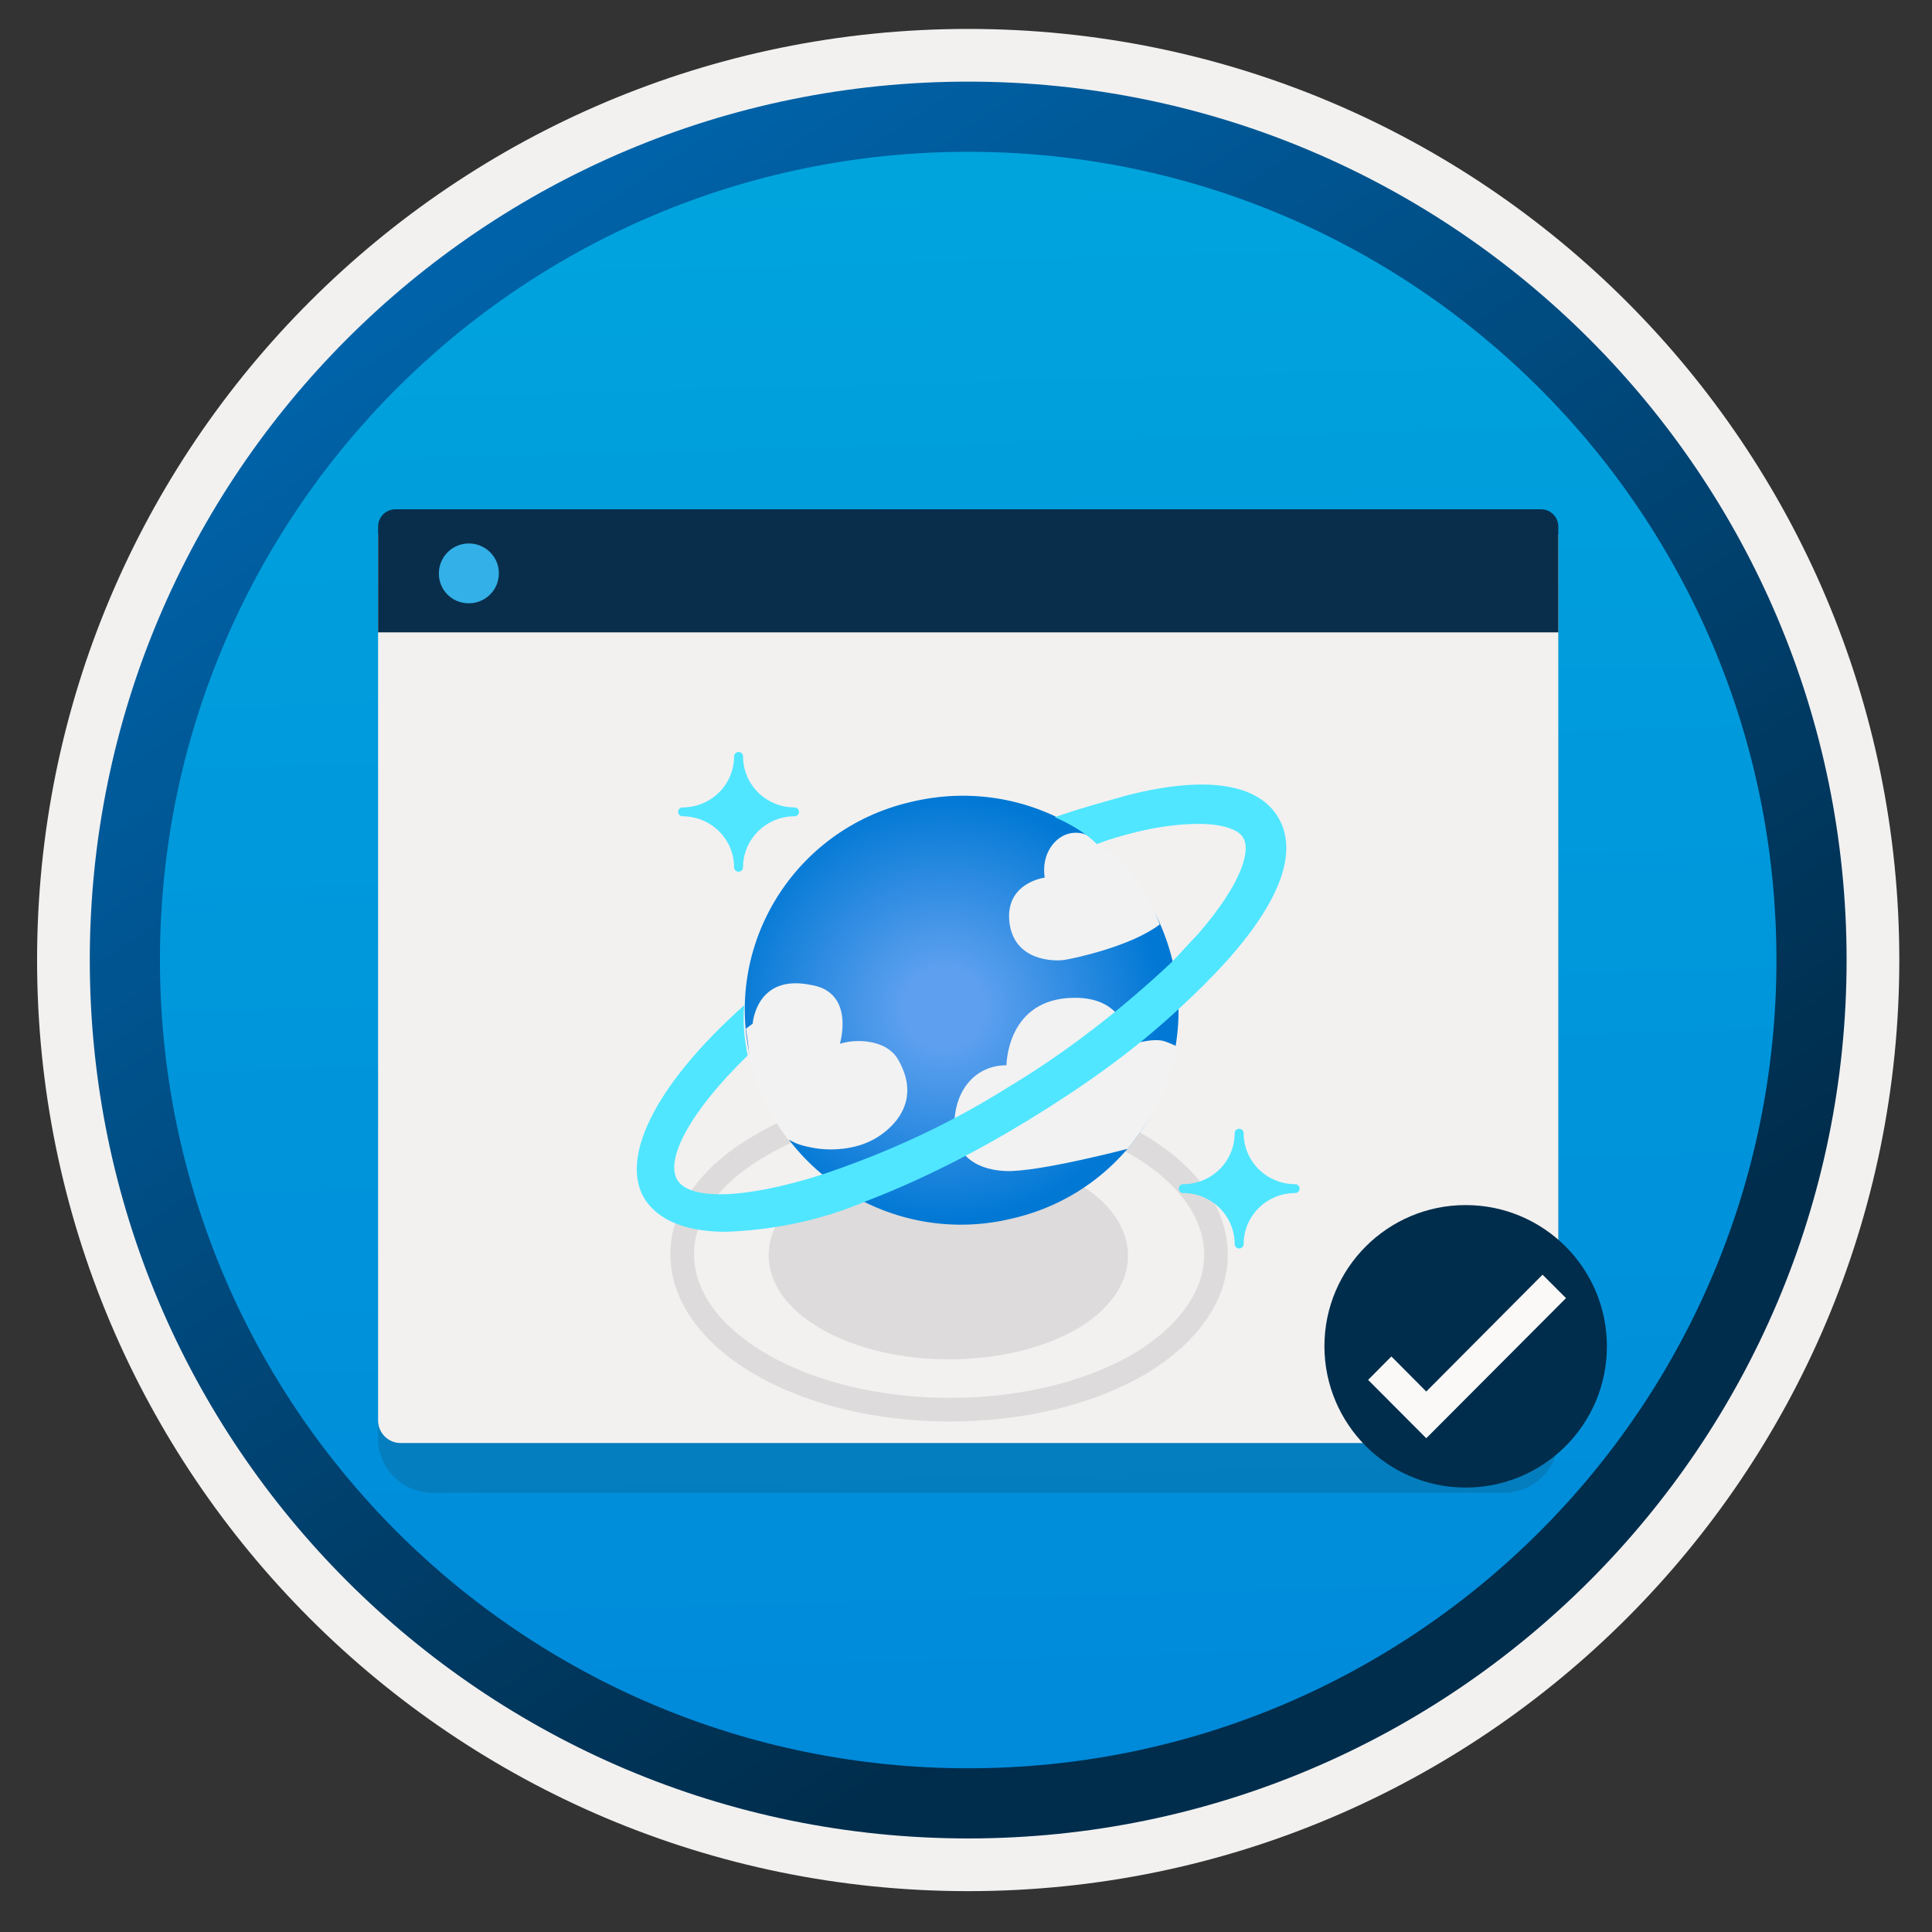
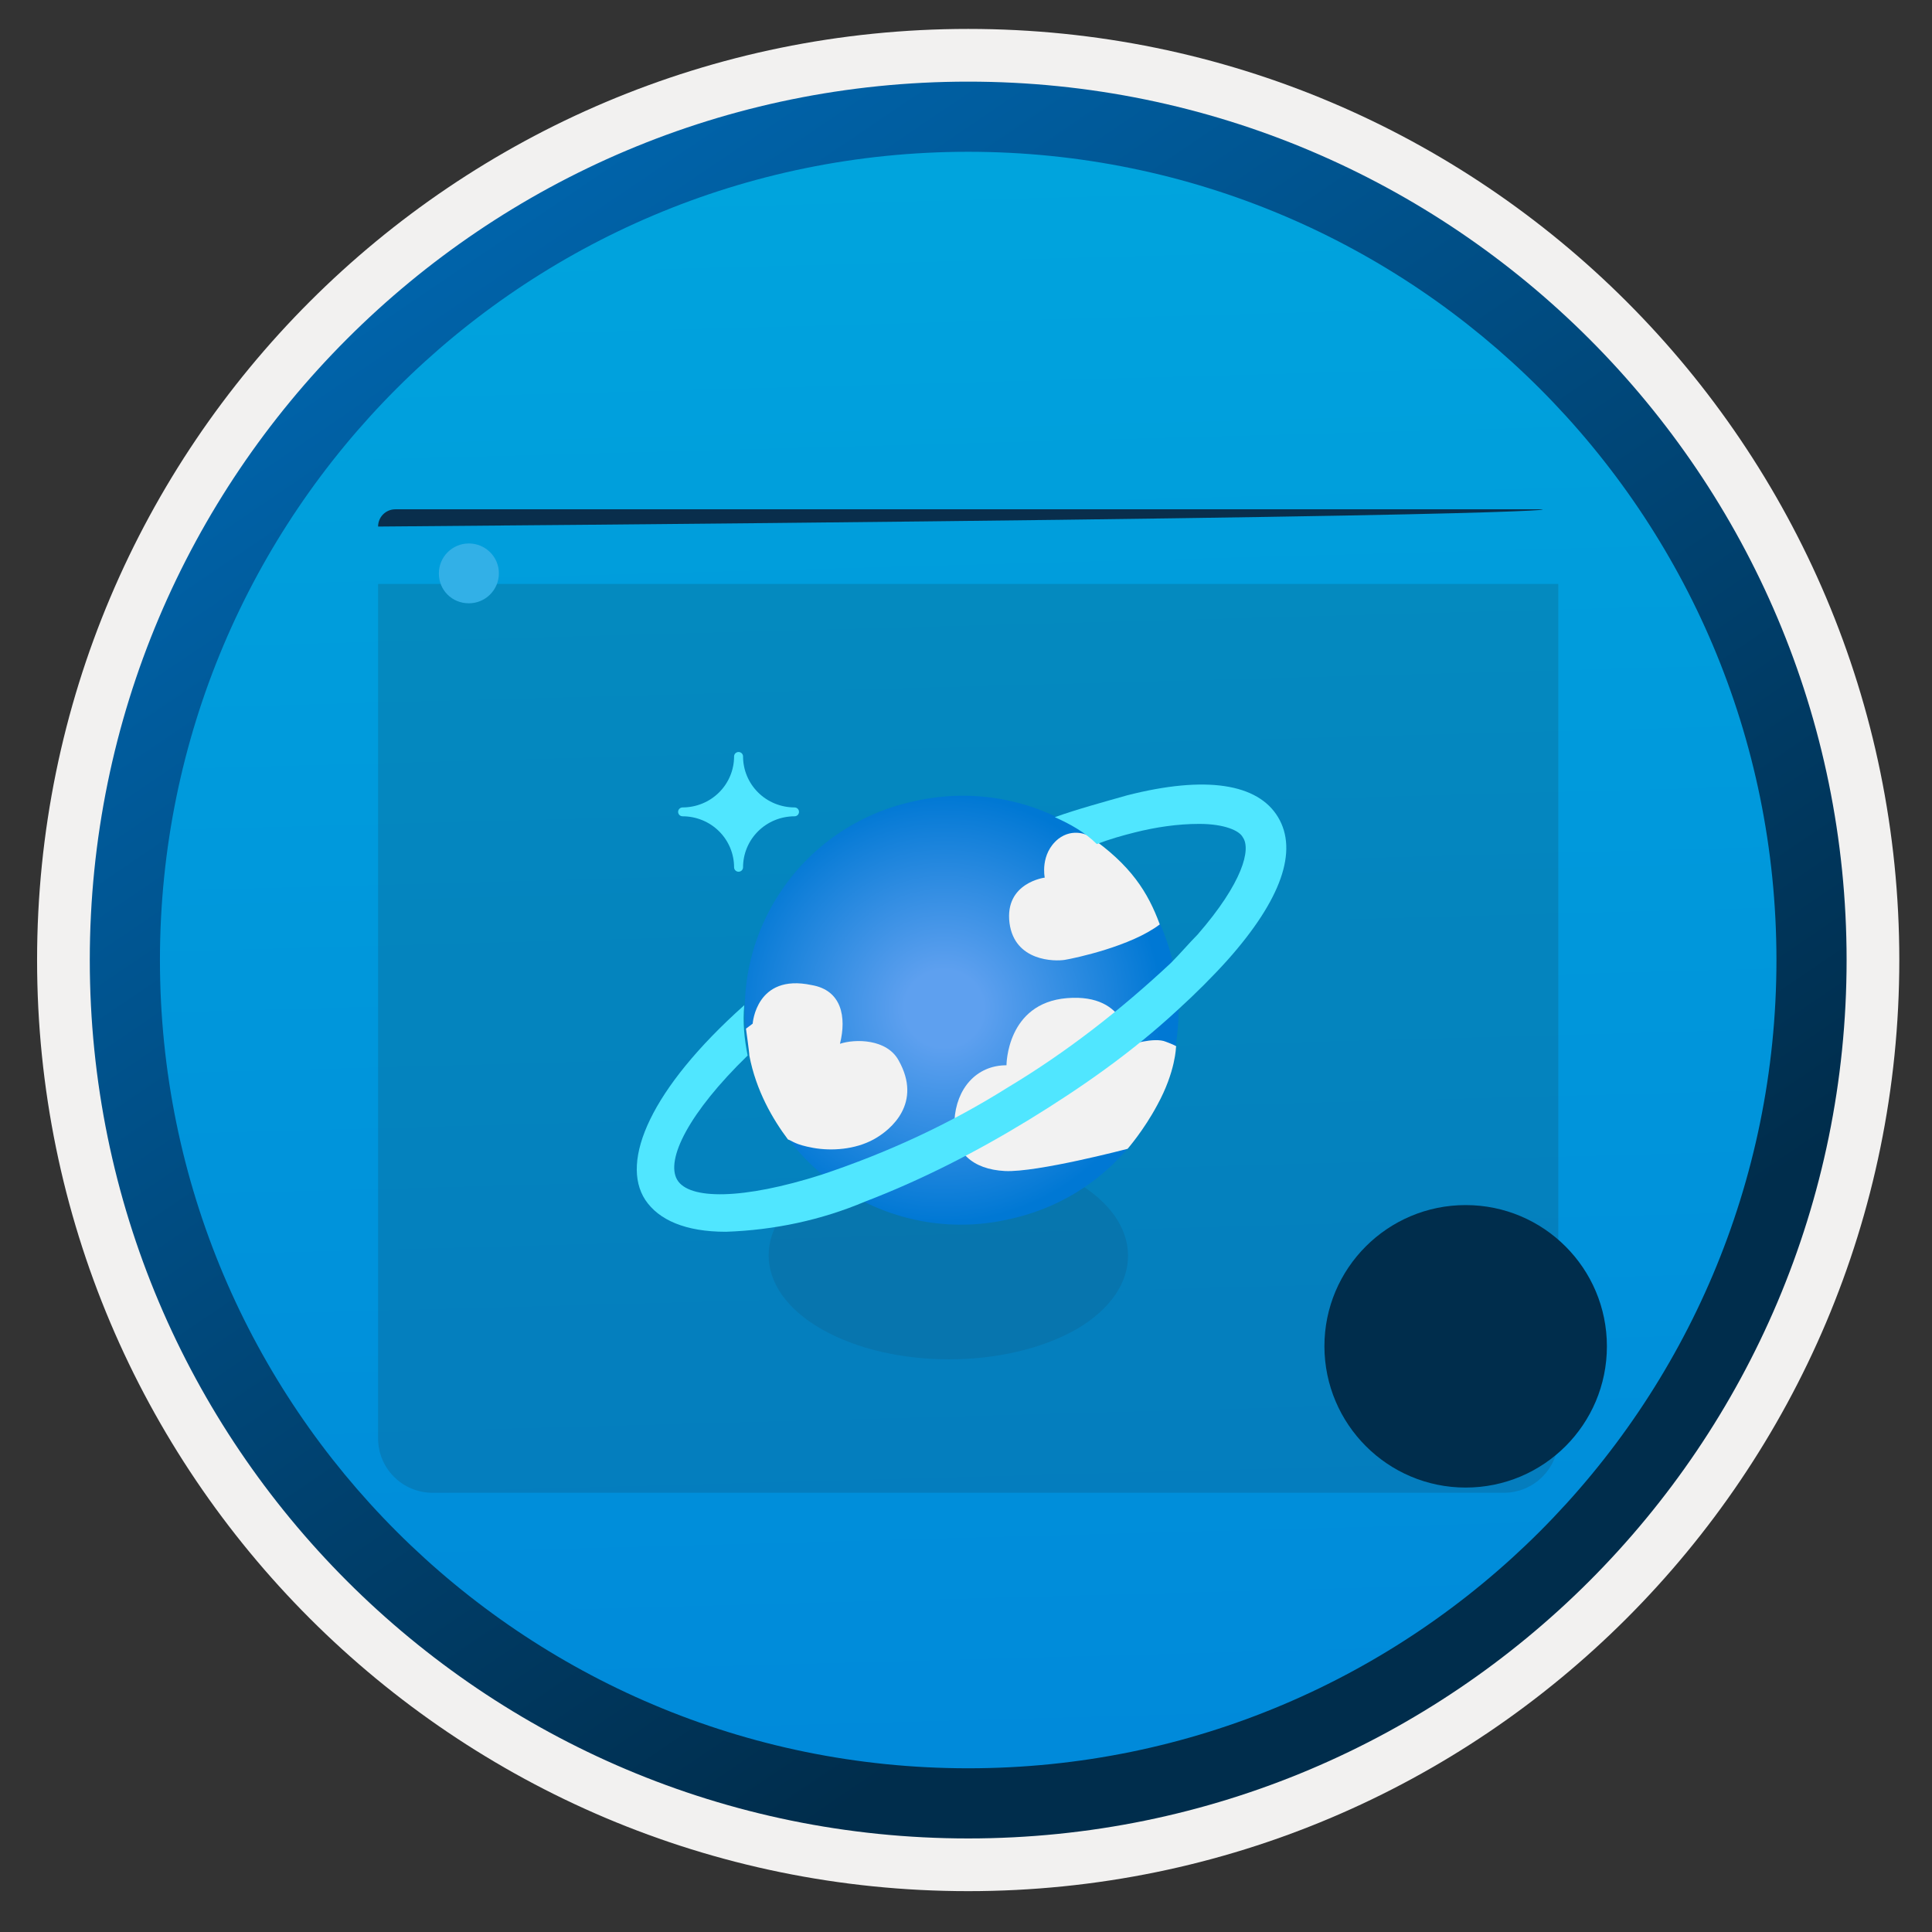
<svg xmlns="http://www.w3.org/2000/svg" width="103" height="103" viewBox="0 0 103 103" fill="none">
  <rect x="0" y="0" width="103" height="103" fill="#333333" stroke="none" />
  <path d="M51.617 97.992C25.767 97.992 4.807 77.042 4.807 51.182C4.807 25.322 25.767 4.372 51.617 4.372C77.467 4.372 98.427 25.332 98.427 51.182C98.427 77.032 77.467 97.992 51.617 97.992Z" fill="url(#paint0_linear_59_372)" />
  <path fill-rule="evenodd" clip-rule="evenodd" d="M97.517 51.182C97.517 76.532 76.967 97.082 51.617 97.082C26.267 97.082 5.717 76.532 5.717 51.182C5.717 25.832 26.267 5.282 51.617 5.282C76.967 5.282 97.517 25.832 97.517 51.182ZM51.617 1.542C79.037 1.542 101.257 23.762 101.257 51.182C101.257 78.602 79.027 100.822 51.617 100.822C24.197 100.822 1.977 78.592 1.977 51.182C1.977 23.762 24.197 1.542 51.617 1.542Z" fill="#F2F1F0" />
  <path fill-rule="evenodd" clip-rule="evenodd" d="M94.707 51.182C94.707 74.982 75.417 94.272 51.617 94.272C27.817 94.272 8.527 74.982 8.527 51.182C8.527 27.382 27.817 8.092 51.617 8.092C75.417 8.092 94.707 27.382 94.707 51.182ZM51.617 4.352C77.477 4.352 98.447 25.322 98.447 51.182C98.447 77.042 77.477 98.012 51.617 98.012C25.757 98.012 4.787 77.042 4.787 51.182C4.787 25.322 25.747 4.352 51.617 4.352Z" fill="url(#paint1_linear_59_372)" />
  <path opacity="0.15" d="M23.057 79.583H80.177C81.777 79.583 83.077 78.283 83.077 76.683V31.133H20.157V76.683C20.157 78.283 21.457 79.583 23.057 79.583Z" fill="#1F1D20" />
-   <path d="M21.357 76.932H81.877C82.537 76.932 83.077 76.392 83.077 75.732V28.482H20.157V75.732C20.157 76.392 20.697 76.932 21.357 76.932Z" fill="#F2F1F0" />
-   <path d="M20.157 33.712H83.077V28.072C83.077 27.562 82.667 27.152 82.157 27.152H21.077C20.567 27.152 20.157 27.562 20.157 28.072V33.712Z" fill="#092E4C" />
+   <path d="M20.157 33.712V28.072C83.077 27.562 82.667 27.152 82.157 27.152H21.077C20.567 27.152 20.157 27.562 20.157 28.072V33.712Z" fill="#092E4C" />
  <path d="M24.997 32.163C25.877 32.163 26.597 31.453 26.597 30.563C26.597 29.673 25.867 28.973 24.997 28.973C24.117 28.973 23.397 29.683 23.397 30.573C23.397 31.463 24.097 32.163 24.997 32.163Z" fill="#32B0E7" />
  <path d="M78.138 79.306C82.298 79.306 85.668 75.936 85.668 71.776C85.668 67.616 82.298 64.246 78.138 64.246C73.978 64.246 70.608 67.616 70.608 71.776C70.618 75.936 73.988 79.306 78.138 79.306Z" fill="#002D4C" />
-   <path d="M82.238 67.956L76.038 74.186L74.178 72.316L72.938 73.566L76.038 76.676L83.488 69.206L82.238 67.956Z" fill="#FAF9F8" />
  <path opacity="0.1" d="M57.309 62.984C61.068 65.132 61.068 68.712 57.399 70.859C53.64 73.007 47.555 73.007 43.797 70.859C40.038 68.712 40.038 65.132 43.797 62.984C47.466 60.747 53.551 60.747 57.309 62.984Z" fill="#1F1D21" />
-   <path opacity="0.1" fill-rule="evenodd" clip-rule="evenodd" d="M50.487 59.241C46.923 59.252 43.419 60.063 40.812 61.644L40.807 61.647L40.802 61.65C38.144 63.193 36.98 65.118 36.999 66.915C37.018 68.717 38.229 70.648 40.891 72.193C43.547 73.735 47.077 74.524 50.642 74.524C54.206 74.524 57.735 73.736 60.39 72.195C63.048 70.608 64.215 68.66 64.196 66.85C64.177 65.037 62.966 63.107 60.305 61.562C57.604 60.018 54.05 59.23 50.487 59.241ZM50.484 57.981C54.214 57.969 57.997 58.791 60.932 60.468L60.936 60.471C63.823 62.147 65.43 64.422 65.456 66.837C65.481 69.254 63.92 71.556 61.032 73.279L61.026 73.283L61.026 73.283C58.133 74.963 54.37 75.784 50.642 75.784C46.914 75.784 43.152 74.963 40.259 73.283C37.373 71.608 35.765 69.333 35.739 66.928C35.714 64.521 37.277 62.241 40.164 60.563C43.015 58.836 46.757 57.992 50.484 57.981Z" fill="#1F1D21" />
  <path d="M62.499 51.172C64.02 57.347 60.172 63.522 53.998 64.953C47.823 66.475 41.559 62.716 40.038 56.542C38.517 50.367 42.365 44.193 48.539 42.761C54.803 41.239 60.978 44.998 62.499 51.172C62.499 51.172 62.499 51.083 62.499 51.172Z" fill="url(#paint2_radial_59_372)" />
  <path d="M58.025 44.55C58.025 44.55 57.22 44.103 56.414 44.729C55.43 45.535 55.698 46.788 55.698 46.788C55.698 46.788 53.551 47.056 53.819 49.204C54.088 51.262 56.235 51.262 56.772 51.172C57.309 51.083 60.309 50.446 61.831 49.282C61.204 47.582 60.301 46.117 58.025 44.55Z" fill="#F2F2F2" />
  <path d="M47.913 56.542C47.287 55.378 45.587 55.378 44.781 55.647C45.139 54.215 44.871 52.783 43.26 52.515C40.307 51.888 40.128 54.573 40.128 54.573L39.77 54.841C39.77 54.841 39.949 56.094 39.949 56.273C40.307 58.152 41.202 59.674 42.007 60.747C42.276 60.837 42.365 61.016 43.349 61.195C44.334 61.374 45.587 61.284 46.571 60.747C47.555 60.211 49.166 58.779 47.913 56.542Z" fill="#F2F2F2" />
  <path d="M53.658 56.792C53.658 56.792 53.658 53.481 56.88 53.213C60.191 52.944 60.191 55.718 60.191 55.718C60.191 55.718 61.533 55.271 62.159 55.539C62.875 55.808 62.696 55.808 62.696 55.808C62.696 55.808 62.681 57.123 61.697 58.913C60.981 60.255 60.114 61.247 60.114 61.247C60.114 61.247 55.269 62.519 53.569 62.43C51.868 62.34 50.795 61.445 50.884 59.745C50.974 58.045 52.047 56.792 53.658 56.792Z" fill="#F2F2F2" />
  <path d="M68.137 43.566C67.063 41.776 64.289 41.329 60.083 42.403C58.831 42.761 57.488 43.119 56.235 43.566C57.041 43.924 57.846 44.371 58.473 44.998C59.188 44.729 59.815 44.55 60.531 44.371C61.605 44.103 62.768 43.924 63.931 43.924C65.273 43.924 66.079 44.282 66.258 44.64C66.705 45.266 66.258 47.056 63.842 49.83C63.394 50.278 62.947 50.815 62.41 51.351C59.725 53.857 56.862 56.094 53.73 57.973C50.598 59.942 47.287 61.463 43.797 62.627C39.591 63.969 36.727 63.969 36.101 62.895C35.475 61.821 36.727 59.316 39.859 56.273C39.68 55.378 39.591 54.483 39.68 53.589C34.669 58.063 33.058 61.911 34.401 63.969C35.117 65.043 36.548 65.669 38.696 65.669C41.291 65.58 43.797 65.043 46.123 64.058C49.166 62.895 52.119 61.374 54.893 59.674C57.667 57.973 60.352 56.094 62.768 53.857C63.752 52.962 64.647 52.067 65.453 51.172C68.316 47.951 69.211 45.356 68.137 43.566Z" fill="#50E6FF" />
-   <path d="M66.063 66.56C66 66.56 65.939 66.535 65.894 66.491C65.849 66.446 65.824 66.386 65.824 66.323C65.824 65.603 65.535 64.911 65.02 64.401C64.505 63.891 63.807 63.605 63.079 63.605C63.016 63.605 62.955 63.58 62.91 63.535C62.865 63.491 62.84 63.431 62.84 63.368C62.84 63.306 62.865 63.245 62.91 63.201C62.955 63.157 63.016 63.132 63.079 63.132C63.807 63.132 64.505 62.846 65.02 62.336C65.535 61.826 65.824 61.134 65.824 60.413C65.824 60.35 65.849 60.29 65.894 60.246C65.939 60.202 66 60.177 66.063 60.177C66.126 60.177 66.187 60.202 66.232 60.246C66.276 60.29 66.302 60.35 66.302 60.413C66.302 61.134 66.591 61.826 67.106 62.336C67.621 62.846 68.319 63.132 69.047 63.132C69.11 63.132 69.171 63.157 69.216 63.201C69.26 63.245 69.285 63.306 69.285 63.368C69.285 63.431 69.26 63.491 69.216 63.535C69.171 63.58 69.11 63.605 69.047 63.605V63.605C68.319 63.605 67.621 63.891 67.106 64.401C66.591 64.911 66.302 65.603 66.302 66.323C66.302 66.386 66.276 66.446 66.232 66.491C66.187 66.535 66.126 66.56 66.063 66.56Z" fill="#50E6FF" />
  <path d="M39.375 46.474C39.312 46.474 39.251 46.449 39.206 46.405C39.161 46.36 39.136 46.3 39.136 46.238C39.136 45.517 38.847 44.825 38.332 44.315C37.817 43.805 37.119 43.519 36.391 43.519C36.328 43.519 36.267 43.494 36.222 43.45C36.178 43.405 36.152 43.345 36.152 43.282C36.152 43.22 36.178 43.16 36.222 43.115C36.267 43.071 36.328 43.046 36.391 43.046C37.119 43.046 37.817 42.76 38.332 42.25C38.847 41.74 39.136 41.048 39.136 40.327C39.136 40.264 39.161 40.204 39.206 40.16C39.251 40.116 39.312 40.091 39.375 40.091C39.438 40.091 39.499 40.116 39.544 40.16C39.589 40.204 39.614 40.264 39.614 40.327C39.614 41.048 39.903 41.74 40.418 42.25C40.932 42.76 41.631 43.046 42.359 43.046C42.422 43.046 42.483 43.071 42.528 43.115C42.572 43.16 42.597 43.22 42.597 43.282C42.597 43.345 42.572 43.405 42.528 43.45C42.483 43.494 42.422 43.519 42.359 43.519V43.519C41.631 43.519 40.932 43.805 40.418 44.315C39.903 44.825 39.614 45.517 39.614 46.238C39.614 46.3 39.589 46.36 39.544 46.405C39.499 46.449 39.438 46.474 39.375 46.474Z" fill="#50E6FF" />
  <defs>
    <linearGradient id="paint0_linear_59_372" x1="49.843" y1="-13.607" x2="53.825" y2="132.163" gradientUnits="userSpaceOnUse">
      <stop stop-color="#00ABDE" />
      <stop offset="1" stop-color="#007ED8" />
    </linearGradient>
    <linearGradient id="paint1_linear_59_372" x1="3.047" y1="-20.441" x2="98.575" y2="120.44" gradientUnits="userSpaceOnUse">
      <stop stop-color="#007ED8" />
      <stop offset="0.707" stop-color="#002D4C" />
    </linearGradient>
    <radialGradient id="paint2_radial_59_372" cx="0" cy="0" r="1" gradientUnits="userSpaceOnUse" gradientTransform="translate(50.327 53.771) scale(11.653 11.413)">
      <stop offset="0.18" stop-color="#5EA0EF" />
      <stop offset="1" stop-color="#0078D4" />
    </radialGradient>
  </defs>
</svg>